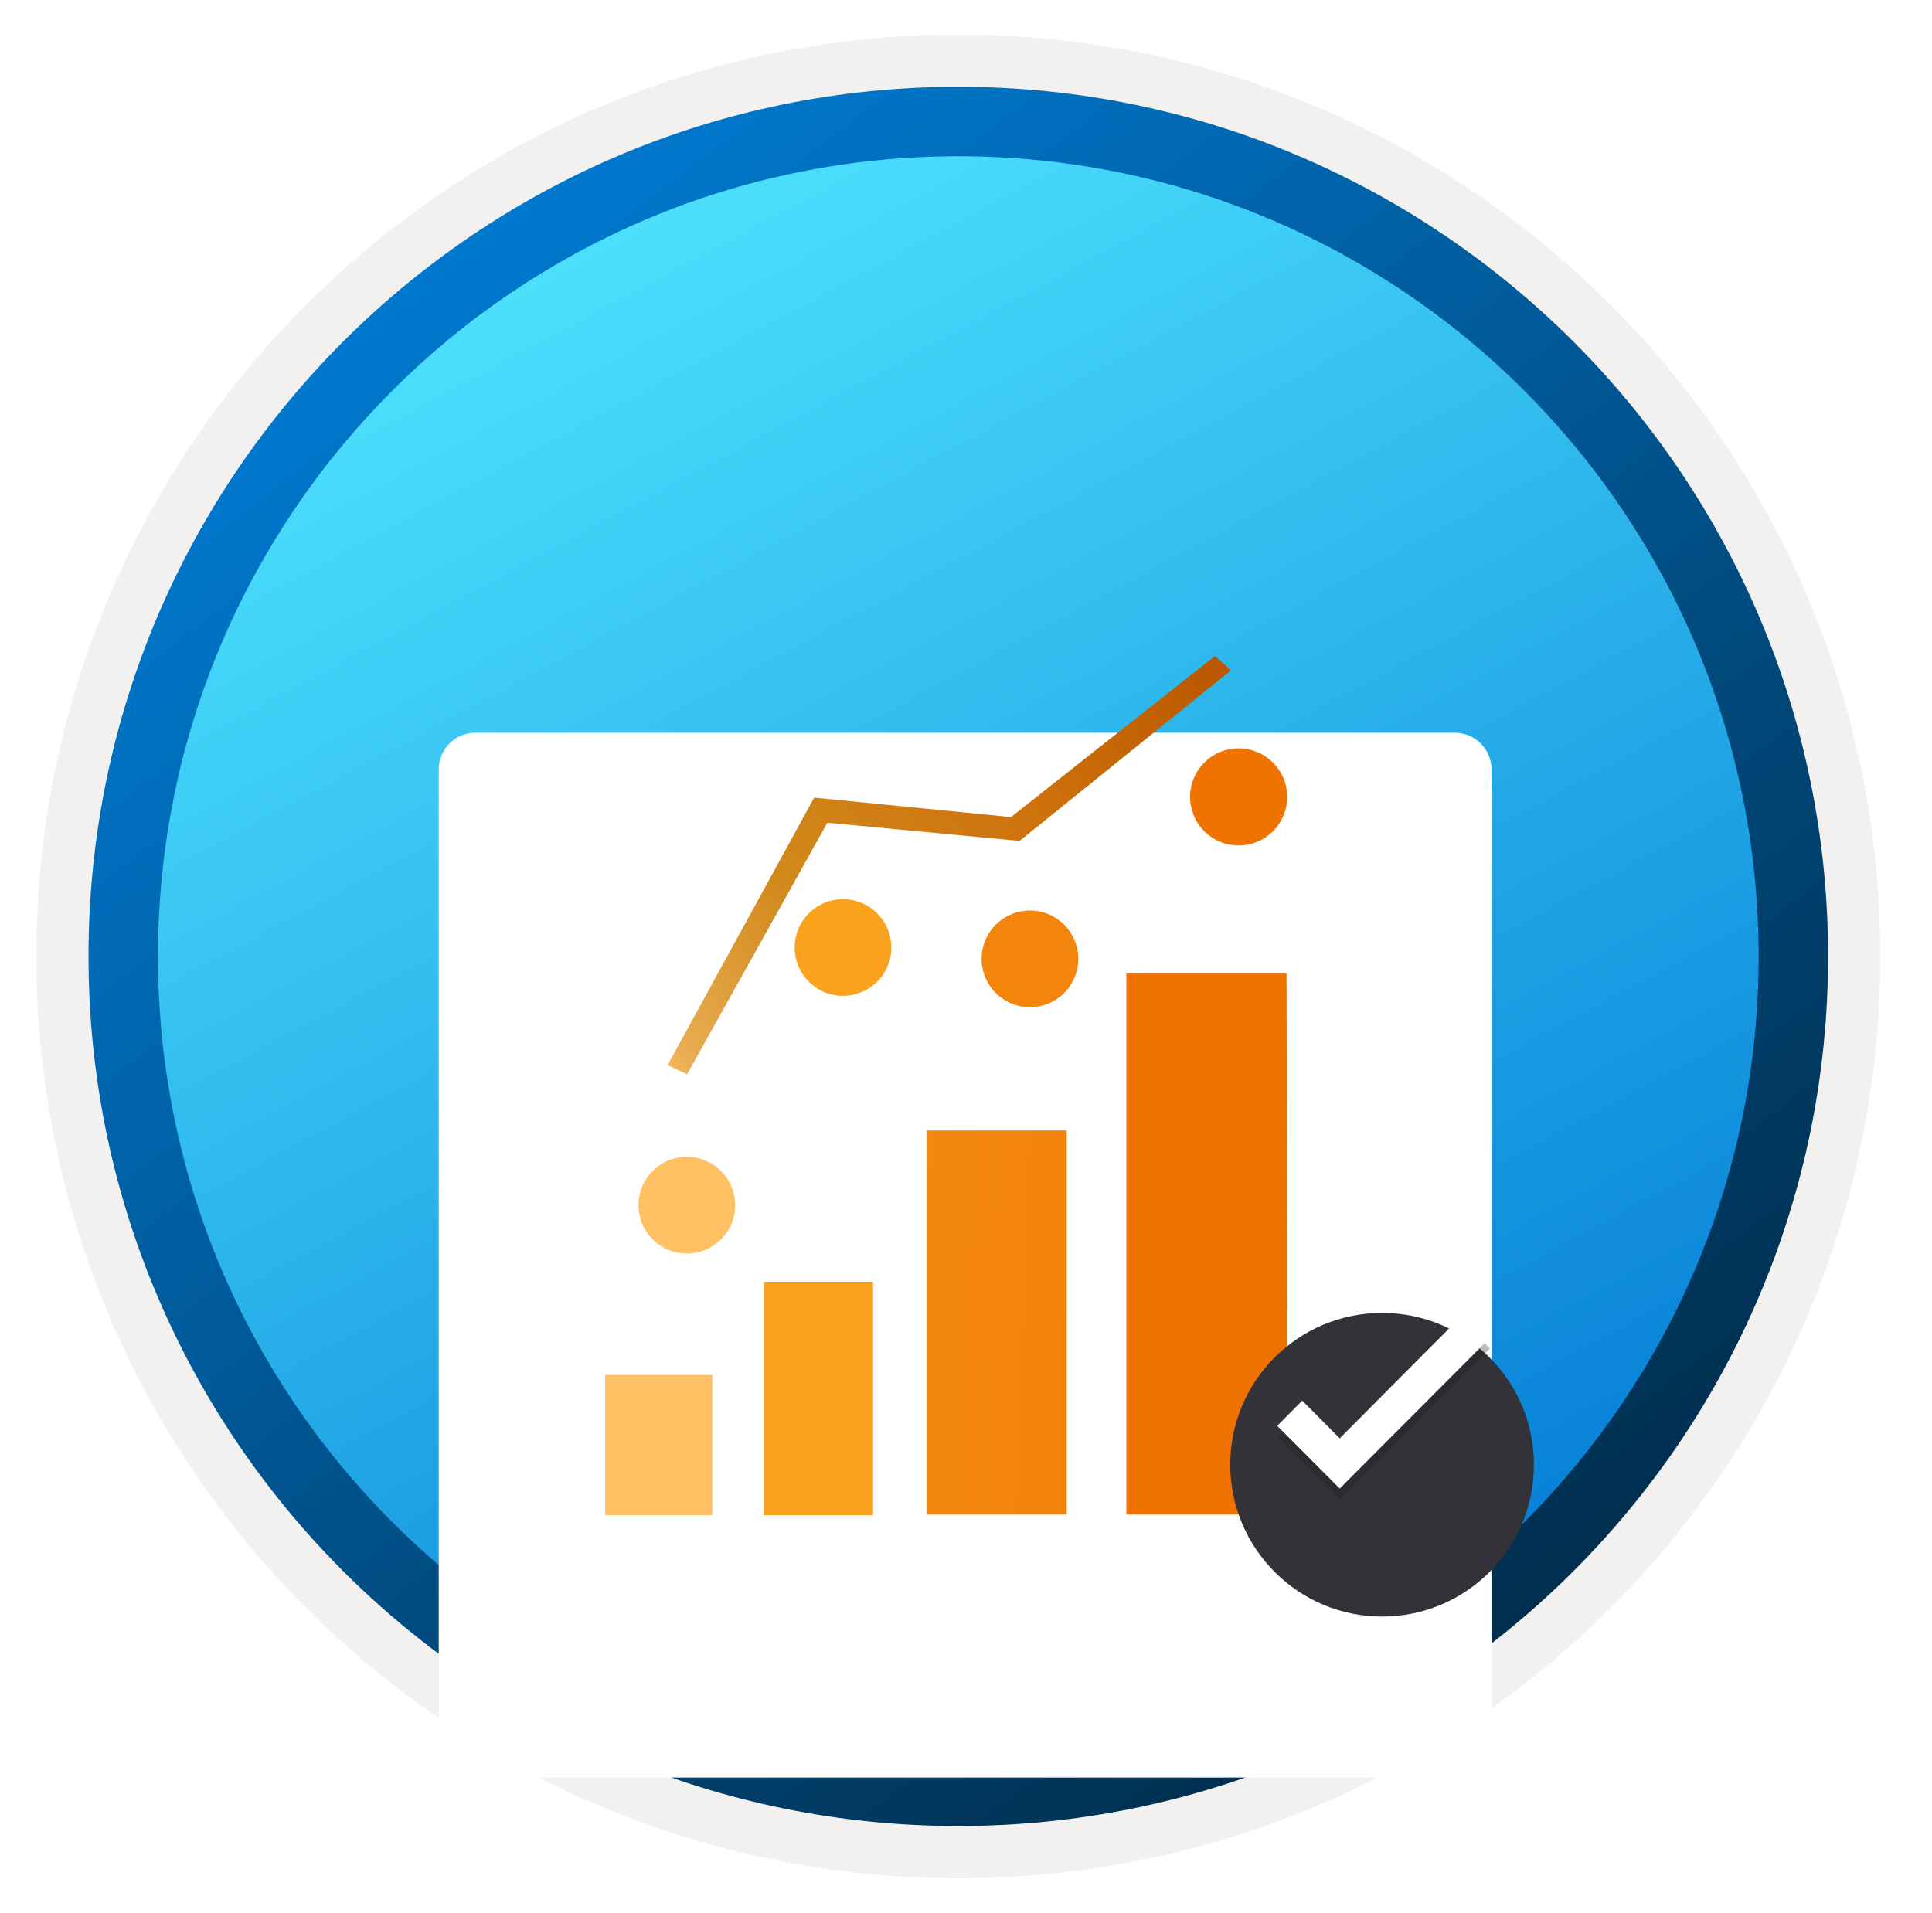
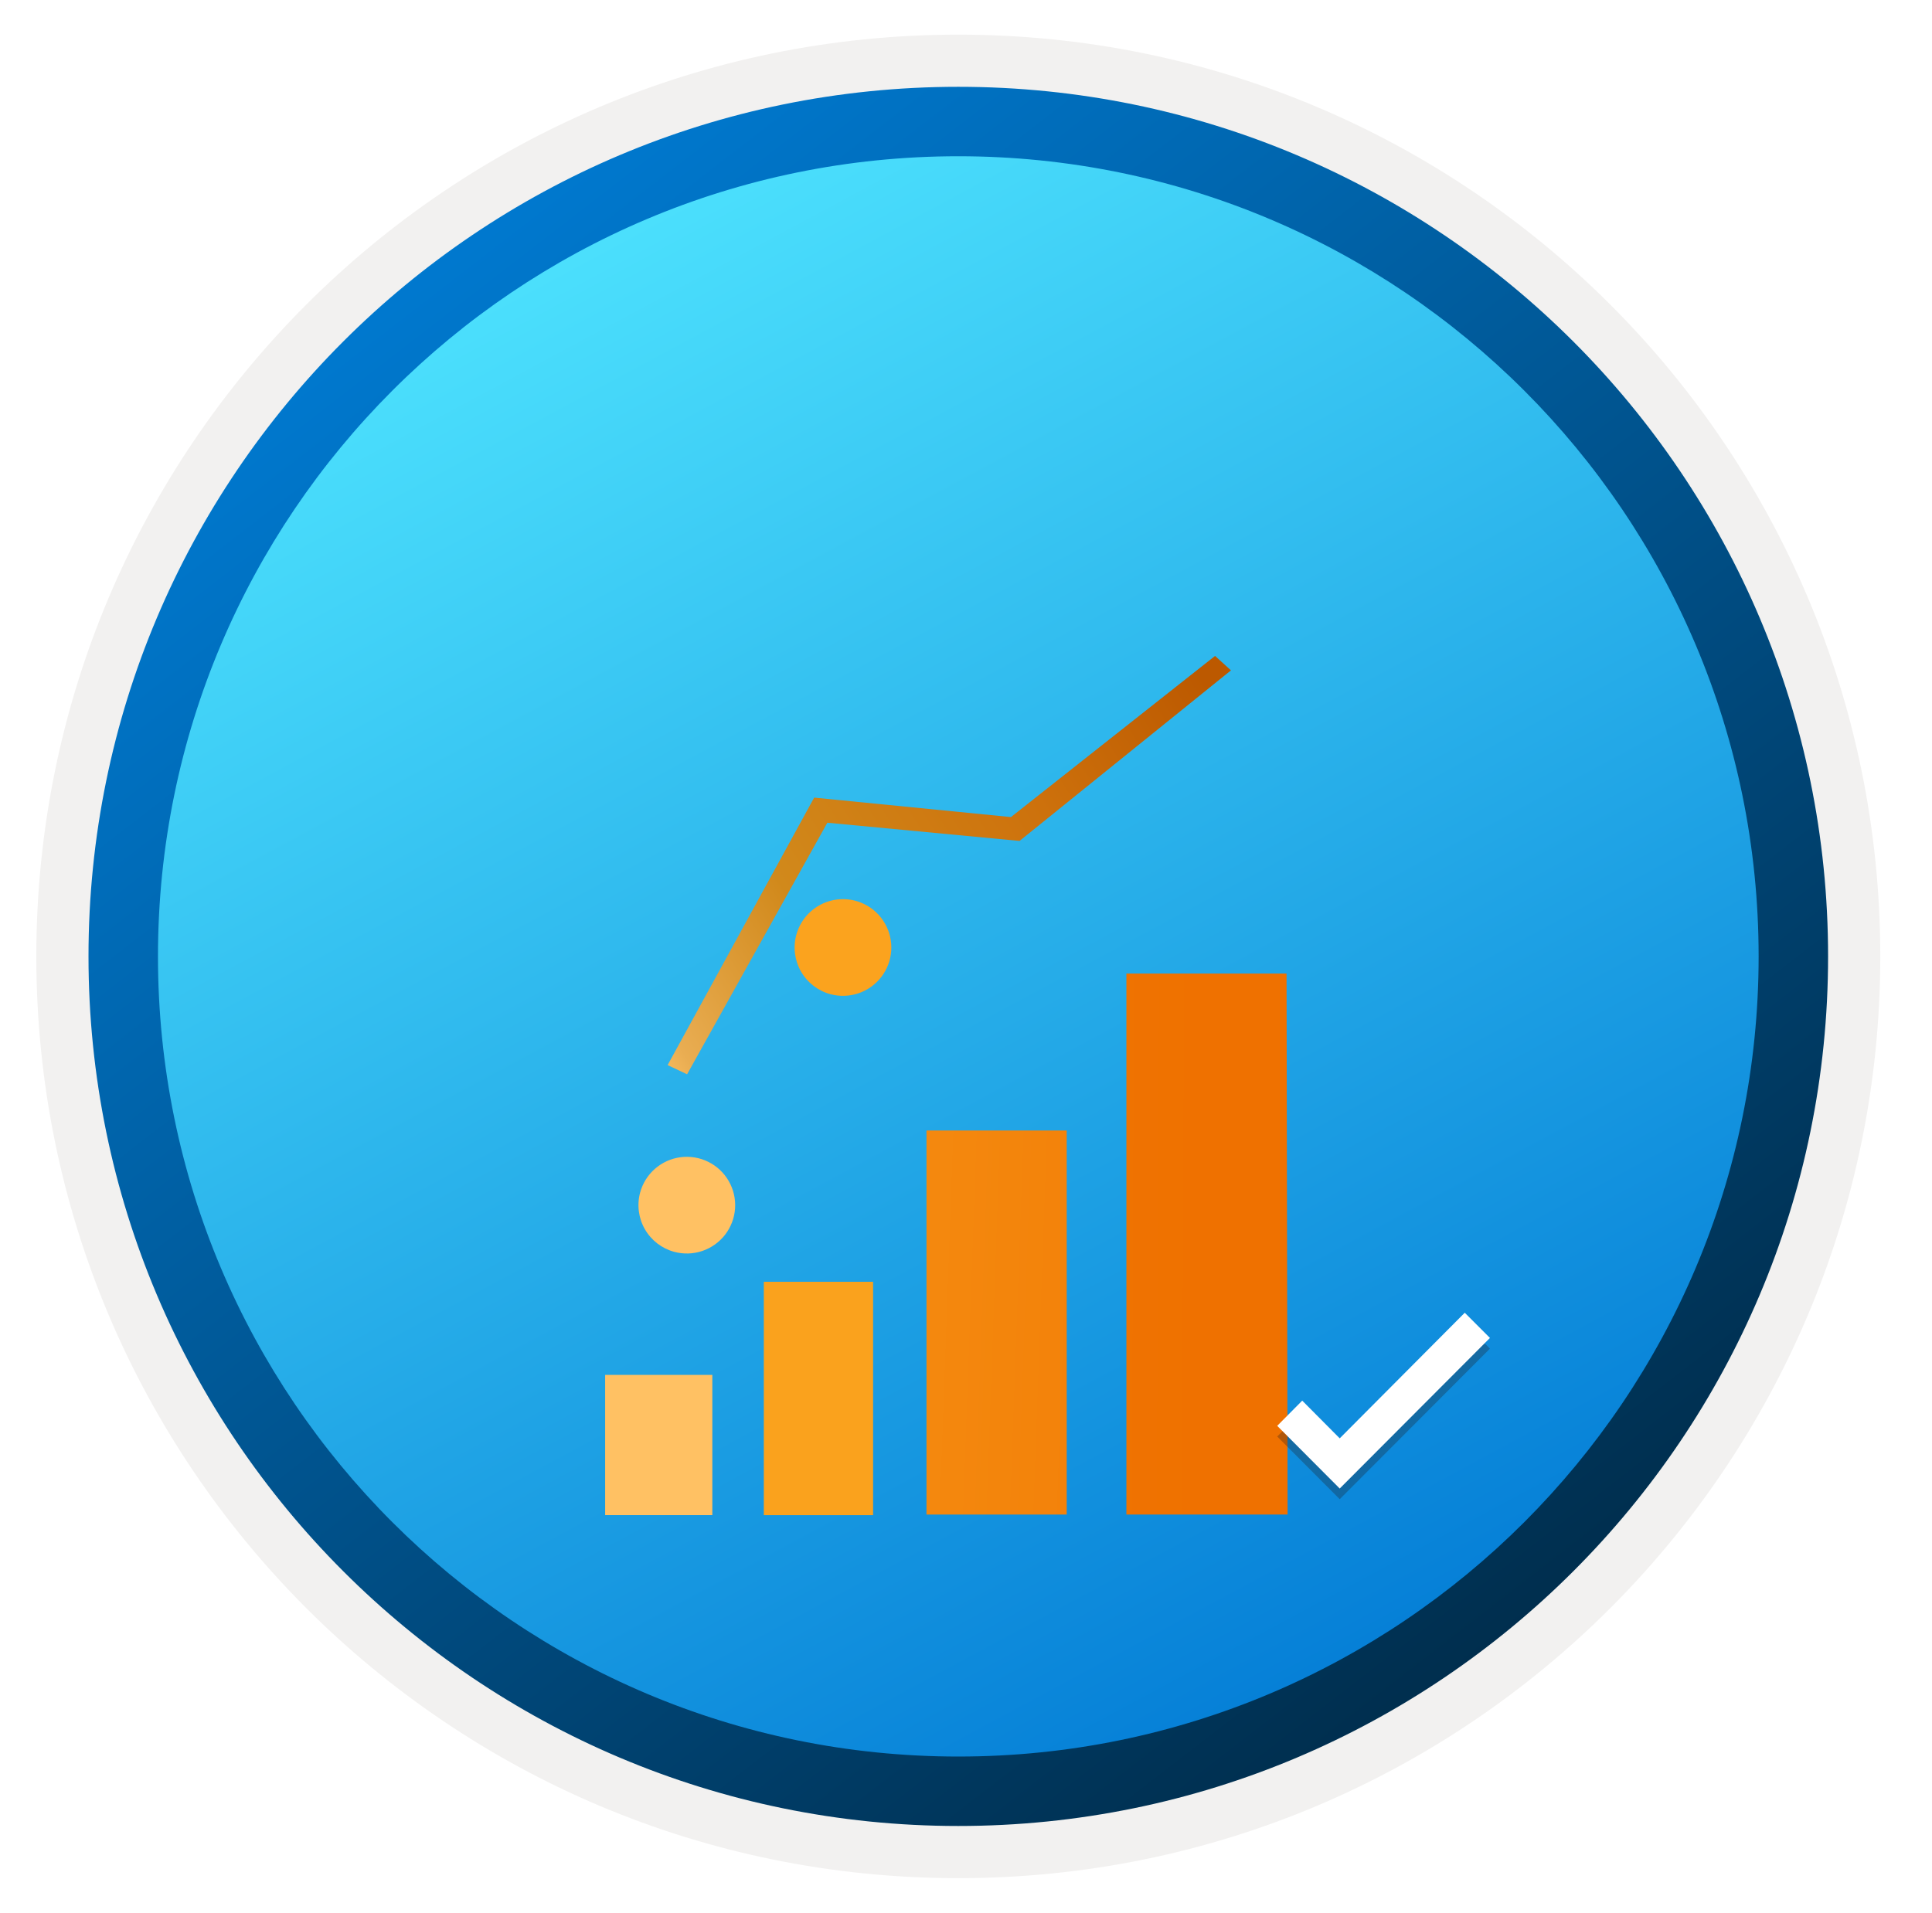
<svg xmlns="http://www.w3.org/2000/svg" width="103" height="102" viewBox="0 0 103 102" fill="none">
  <path d="M51.089 97.351C25.493 97.351 4.738 76.606 4.738 51C4.738 25.393 25.493 4.649 51.089 4.649C76.686 4.649 97.44 25.403 97.44 51C97.44 76.596 76.686 97.351 51.089 97.351Z" fill="url(#paint0_linear_1855_22988)" />
  <path fill-rule="evenodd" clip-rule="evenodd" d="M96.54 51C96.54 76.102 76.191 96.45 51.09 96.45C25.988 96.45 5.639 76.102 5.639 51C5.639 25.899 25.988 5.55 51.09 5.55C76.191 5.55 96.54 25.899 96.54 51ZM51.09 1.847C78.241 1.847 100.243 23.849 100.243 51C100.243 78.152 78.231 100.154 51.09 100.154C23.938 100.154 1.936 78.142 1.936 51C1.936 23.849 23.938 1.847 51.09 1.847Z" fill="#F2F1F0" />
  <path fill-rule="evenodd" clip-rule="evenodd" d="M93.757 51C93.757 74.567 74.656 93.668 51.089 93.668C27.523 93.668 8.422 74.567 8.422 51C8.422 27.433 27.523 8.332 51.089 8.332C74.656 8.332 93.757 27.433 93.757 51ZM51.089 4.629C76.696 4.629 97.46 25.393 97.46 51C97.46 76.606 76.696 97.371 51.089 97.371C25.483 97.371 4.718 76.606 4.718 51C4.718 25.393 25.473 4.629 51.089 4.629Z" fill="url(#paint1_linear_1855_22988)" />
  <g filter="url(#filter0_dddd_1855_22988)">
-     <path d="M79.516 25.898V25.028C79.516 24.51 79.311 24.013 78.944 23.647C78.578 23.28 78.081 23.075 77.563 23.075H25.343C24.825 23.075 24.328 23.28 23.962 23.647C23.596 24.013 23.39 24.51 23.39 25.028V76.835C23.39 77.353 23.596 77.85 23.962 78.216C24.328 78.582 24.825 78.788 25.343 78.788H77.575C78.093 78.788 78.589 78.582 78.956 78.216C79.322 77.85 79.528 77.353 79.528 76.835V25.988C79.519 25.959 79.515 25.928 79.516 25.898Z" fill="white" />
-   </g>
+     </g>
  <g filter="url(#filter1_dddd_1855_22988)">
    <path d="M38.987 64.316H33.262V71.794H38.976V64.316H38.987Z" fill="#FFC163" />
    <path d="M47.524 59.352H41.721V71.796H47.547V59.352H47.524Z" fill="url(#paint2_linear_1855_22988)" />
    <path d="M57.87 51.284H50.393V71.764H57.87V51.284Z" fill="url(#paint3_linear_1855_22988)" />
    <path d="M69.589 42.914H61.051V71.764H69.645L69.589 42.914Z" fill="url(#paint4_linear_1855_22988)" />
  </g>
  <path d="M36.631 57.287L35.593 56.796L43.405 42.533L53.896 43.571L64.778 34.977L65.626 35.747L54.354 44.843L44.108 43.872L36.631 57.287Z" fill="url(#paint5_linear_1855_22988)" />
  <g filter="url(#filter2_dddd_1855_22988)">
    <path d="M34.946 59.755C35.438 59.887 35.959 59.871 36.442 59.708C36.925 59.544 37.349 59.242 37.66 58.837C37.971 58.433 38.155 57.946 38.189 57.437C38.222 56.928 38.105 56.42 37.85 55.979C37.596 55.537 37.216 55.18 36.759 54.954C36.301 54.728 35.788 54.643 35.282 54.709C34.776 54.775 34.302 54.99 33.918 55.326C33.534 55.662 33.259 56.104 33.126 56.596C32.949 57.256 33.041 57.96 33.382 58.552C33.723 59.144 34.286 59.577 34.946 59.755V59.755Z" fill="#FFC163" />
    <path d="M43.271 46.015C43.763 46.147 44.284 46.131 44.767 45.968C45.25 45.804 45.674 45.501 45.985 45.097C46.296 44.693 46.48 44.206 46.514 43.697C46.547 43.188 46.43 42.681 46.175 42.239C45.921 41.797 45.541 41.44 45.084 41.214C44.627 40.988 44.113 40.903 43.607 40.969C43.101 41.035 42.627 41.25 42.243 41.586C41.859 41.922 41.584 42.364 41.452 42.856C41.274 43.516 41.366 44.22 41.707 44.812C42.048 45.404 42.611 45.837 43.271 46.015V46.015Z" fill="#FBA31E" />
-     <path d="M53.237 46.619C53.73 46.752 54.251 46.736 54.734 46.572C55.217 46.409 55.641 46.106 55.952 45.702C56.262 45.298 56.447 44.81 56.48 44.301C56.514 43.793 56.397 43.285 56.142 42.843C55.888 42.401 55.508 42.045 55.05 41.819C54.593 41.593 54.079 41.508 53.574 41.574C53.068 41.64 52.593 41.855 52.21 42.19C51.826 42.526 51.551 42.968 51.418 43.461C51.241 44.121 51.333 44.825 51.674 45.417C52.015 46.009 52.578 46.442 53.237 46.619V46.619Z" fill="#F4850C" />
-     <path d="M63.751 37.745C64.246 38.027 64.821 38.139 65.386 38.061C65.951 37.984 66.474 37.722 66.875 37.317C67.276 36.912 67.532 36.385 67.604 35.82C67.675 35.254 67.558 34.681 67.27 34.189C66.982 33.697 66.539 33.313 66.011 33.098C65.483 32.883 64.899 32.848 64.349 32.999C63.8 33.15 63.315 33.478 62.971 33.933C62.626 34.387 62.442 34.943 62.446 35.513C62.448 35.967 62.571 36.412 62.8 36.803C63.029 37.195 63.357 37.52 63.751 37.745V37.745Z" fill="#F07201" />
  </g>
  <g filter="url(#filter3_ddd_1855_22988)">
-     <path d="M73.682 82.203C78.154 82.203 81.777 78.58 81.777 74.108C81.777 69.636 78.154 66.013 73.682 66.013C69.21 66.013 65.587 69.636 65.587 74.108C65.597 78.58 69.22 82.203 73.682 82.203Z" fill="#333238" />
-   </g>
+     </g>
  <path opacity="0.3" d="M78.09 70.571L71.424 77.269L69.425 75.258L68.092 76.602L71.424 79.945L79.433 71.915L78.09 70.571Z" fill="#1F1D20" />
  <path d="M78.09 70.002L71.424 76.7L69.425 74.689L68.092 76.033L71.424 79.376L79.433 71.346L78.09 70.002Z" fill="white" />
  <defs>
    <filter id="filter0_dddd_1855_22988" x="20.39" y="23.075" width="62.138" height="66.713" filterUnits="userSpaceOnUse" color-interpolation-filters="sRGB">
      <feFlood flood-opacity="0" result="BackgroundImageFix" />
      <feColorMatrix in="SourceAlpha" type="matrix" values="0 0 0 0 0 0 0 0 0 0 0 0 0 0 0 0 0 0 127 0" result="hardAlpha" />
      <feOffset dy="1" />
      <feGaussianBlur stdDeviation="0.5" />
      <feColorMatrix type="matrix" values="0 0 0 0 0 0 0 0 0 0 0 0 0 0 0 0 0 0 0.1 0" />
      <feBlend mode="normal" in2="BackgroundImageFix" result="effect1_dropShadow_1855_22988" />
      <feColorMatrix in="SourceAlpha" type="matrix" values="0 0 0 0 0 0 0 0 0 0 0 0 0 0 0 0 0 0 127 0" result="hardAlpha" />
      <feOffset dy="2" />
      <feGaussianBlur stdDeviation="1" />
      <feColorMatrix type="matrix" values="0 0 0 0 0 0 0 0 0 0 0 0 0 0 0 0 0 0 0.09 0" />
      <feBlend mode="normal" in2="effect1_dropShadow_1855_22988" result="effect2_dropShadow_1855_22988" />
      <feColorMatrix in="SourceAlpha" type="matrix" values="0 0 0 0 0 0 0 0 0 0 0 0 0 0 0 0 0 0 127 0" result="hardAlpha" />
      <feOffset dy="5" />
      <feGaussianBlur stdDeviation="1.5" />
      <feColorMatrix type="matrix" values="0 0 0 0 0 0 0 0 0 0 0 0 0 0 0 0 0 0 0.05 0" />
      <feBlend mode="normal" in2="effect2_dropShadow_1855_22988" result="effect3_dropShadow_1855_22988" />
      <feColorMatrix in="SourceAlpha" type="matrix" values="0 0 0 0 0 0 0 0 0 0 0 0 0 0 0 0 0 0 127 0" result="hardAlpha" />
      <feOffset dy="8" />
      <feGaussianBlur stdDeviation="1.5" />
      <feColorMatrix type="matrix" values="0 0 0 0 0 0 0 0 0 0 0 0 0 0 0 0 0 0 0.01 0" />
      <feBlend mode="normal" in2="effect3_dropShadow_1855_22988" result="effect4_dropShadow_1855_22988" />
      <feBlend mode="normal" in="SourceGraphic" in2="effect4_dropShadow_1855_22988" result="shape" />
    </filter>
    <filter id="filter1_dddd_1855_22988" x="30.262" y="41.914" width="41.383" height="36.882" filterUnits="userSpaceOnUse" color-interpolation-filters="sRGB">
      <feFlood flood-opacity="0" result="BackgroundImageFix" />
      <feColorMatrix in="SourceAlpha" type="matrix" values="0 0 0 0 0 0 0 0 0 0 0 0 0 0 0 0 0 0 127 0" result="hardAlpha" />
      <feOffset />
      <feGaussianBlur stdDeviation="0.5" />
      <feColorMatrix type="matrix" values="0 0 0 0 0 0 0 0 0 0 0 0 0 0 0 0 0 0 0.1 0" />
      <feBlend mode="normal" in2="BackgroundImageFix" result="effect1_dropShadow_1855_22988" />
      <feColorMatrix in="SourceAlpha" type="matrix" values="0 0 0 0 0 0 0 0 0 0 0 0 0 0 0 0 0 0 127 0" result="hardAlpha" />
      <feOffset dy="1" />
      <feGaussianBlur stdDeviation="0.5" />
      <feColorMatrix type="matrix" values="0 0 0 0 0 0 0 0 0 0 0 0 0 0 0 0 0 0 0.09 0" />
      <feBlend mode="normal" in2="effect1_dropShadow_1855_22988" result="effect2_dropShadow_1855_22988" />
      <feColorMatrix in="SourceAlpha" type="matrix" values="0 0 0 0 0 0 0 0 0 0 0 0 0 0 0 0 0 0 127 0" result="hardAlpha" />
      <feOffset dy="3" />
      <feGaussianBlur stdDeviation="1" />
      <feColorMatrix type="matrix" values="0 0 0 0 0 0 0 0 0 0 0 0 0 0 0 0 0 0 0.05 0" />
      <feBlend mode="normal" in2="effect2_dropShadow_1855_22988" result="effect3_dropShadow_1855_22988" />
      <feColorMatrix in="SourceAlpha" type="matrix" values="0 0 0 0 0 0 0 0 0 0 0 0 0 0 0 0 0 0 127 0" result="hardAlpha" />
      <feOffset dx="-1" dy="5" />
      <feGaussianBlur stdDeviation="1" />
      <feColorMatrix type="matrix" values="0 0 0 0 0 0 0 0 0 0 0 0 0 0 0 0 0 0 0.01 0" />
      <feBlend mode="normal" in2="effect3_dropShadow_1855_22988" result="effect4_dropShadow_1855_22988" />
      <feBlend mode="normal" in="SourceGraphic" in2="effect4_dropShadow_1855_22988" result="shape" />
    </filter>
    <filter id="filter2_dddd_1855_22988" x="32.038" y="31.907" width="38.586" height="33.937" filterUnits="userSpaceOnUse" color-interpolation-filters="sRGB">
      <feFlood flood-opacity="0" result="BackgroundImageFix" />
      <feColorMatrix in="SourceAlpha" type="matrix" values="0 0 0 0 0 0 0 0 0 0 0 0 0 0 0 0 0 0 127 0" result="hardAlpha" />
      <feOffset />
      <feGaussianBlur stdDeviation="0.5" />
      <feColorMatrix type="matrix" values="0 0 0 0 0 0 0 0 0 0 0 0 0 0 0 0 0 0 0.1 0" />
      <feBlend mode="normal" in2="BackgroundImageFix" result="effect1_dropShadow_1855_22988" />
      <feColorMatrix in="SourceAlpha" type="matrix" values="0 0 0 0 0 0 0 0 0 0 0 0 0 0 0 0 0 0 127 0" result="hardAlpha" />
      <feOffset dy="1" />
      <feGaussianBlur stdDeviation="0.5" />
      <feColorMatrix type="matrix" values="0 0 0 0 0 0 0 0 0 0 0 0 0 0 0 0 0 0 0.09 0" />
      <feBlend mode="normal" in2="effect1_dropShadow_1855_22988" result="effect2_dropShadow_1855_22988" />
      <feColorMatrix in="SourceAlpha" type="matrix" values="0 0 0 0 0 0 0 0 0 0 0 0 0 0 0 0 0 0 127 0" result="hardAlpha" />
      <feOffset dy="2" />
      <feGaussianBlur stdDeviation="0.5" />
      <feColorMatrix type="matrix" values="0 0 0 0 0 0 0 0 0 0 0 0 0 0 0 0 0 0 0.05 0" />
      <feBlend mode="normal" in2="effect2_dropShadow_1855_22988" result="effect3_dropShadow_1855_22988" />
      <feColorMatrix in="SourceAlpha" type="matrix" values="0 0 0 0 0 0 0 0 0 0 0 0 0 0 0 0 0 0 127 0" result="hardAlpha" />
      <feOffset dx="1" dy="4" />
      <feGaussianBlur stdDeviation="1" />
      <feColorMatrix type="matrix" values="0 0 0 0 0 0 0 0 0 0 0 0 0 0 0 0 0 0 0.01 0" />
      <feBlend mode="normal" in2="effect3_dropShadow_1855_22988" result="effect4_dropShadow_1855_22988" />
      <feBlend mode="normal" in="SourceGraphic" in2="effect4_dropShadow_1855_22988" result="shape" />
    </filter>
    <filter id="filter3_ddd_1855_22988" x="64.587" y="66.013" width="18.19" height="19.19" filterUnits="userSpaceOnUse" color-interpolation-filters="sRGB">
      <feFlood flood-opacity="0" result="BackgroundImageFix" />
      <feColorMatrix in="SourceAlpha" type="matrix" values="0 0 0 0 0 0 0 0 0 0 0 0 0 0 0 0 0 0 127 0" result="hardAlpha" />
      <feOffset dy="1" />
      <feGaussianBlur stdDeviation="0.5" />
      <feColorMatrix type="matrix" values="0 0 0 0 0 0 0 0 0 0 0 0 0 0 0 0 0 0 0.09 0" />
      <feBlend mode="normal" in2="BackgroundImageFix" result="effect1_dropShadow_1855_22988" />
      <feColorMatrix in="SourceAlpha" type="matrix" values="0 0 0 0 0 0 0 0 0 0 0 0 0 0 0 0 0 0 127 0" result="hardAlpha" />
      <feOffset dy="1" />
      <feGaussianBlur stdDeviation="0.5" />
      <feColorMatrix type="matrix" values="0 0 0 0 0 0 0 0 0 0 0 0 0 0 0 0 0 0 0.05 0" />
      <feBlend mode="normal" in2="effect1_dropShadow_1855_22988" result="effect2_dropShadow_1855_22988" />
      <feColorMatrix in="SourceAlpha" type="matrix" values="0 0 0 0 0 0 0 0 0 0 0 0 0 0 0 0 0 0 127 0" result="hardAlpha" />
      <feOffset dy="2" />
      <feGaussianBlur stdDeviation="0.5" />
      <feColorMatrix type="matrix" values="0 0 0 0 0 0 0 0 0 0 0 0 0 0 0 0 0 0 0.01 0" />
      <feBlend mode="normal" in2="effect2_dropShadow_1855_22988" result="effect3_dropShadow_1855_22988" />
      <feBlend mode="normal" in="SourceGraphic" in2="effect3_dropShadow_1855_22988" result="shape" />
    </filter>
    <linearGradient id="paint0_linear_1855_22988" x1="25.375" y1="9.497" x2="100.281" y2="148.693" gradientUnits="userSpaceOnUse">
      <stop offset="0" stop-color="#50E6FF" />
      <stop offset="0.623" stop-color="#0078D4" />
    </linearGradient>
    <linearGradient id="paint1_linear_1855_22988" x1="15.676" y1="11.223" x2="83.219" y2="98.621" gradientUnits="userSpaceOnUse">
      <stop stop-color="#007ED8" />
      <stop offset="0.915" stop-color="#002D4C" />
    </linearGradient>
    <linearGradient id="paint2_linear_1855_22988" x1="14031" y1="4438.9" x2="14030.2" y2="4312.6" gradientUnits="userSpaceOnUse">
      <stop stop-color="#EF7100" />
      <stop offset="0.29" stop-color="#F07502" />
      <stop offset="0.57" stop-color="#F28009" />
      <stop offset="0.85" stop-color="#F79415" />
      <stop offset="1" stop-color="#FAA21D" />
    </linearGradient>
    <linearGradient id="paint3_linear_1855_22988" x1="111.187" y1="74.848" x2="22.106" y2="71.641" gradientUnits="userSpaceOnUse">
      <stop stop-color="#EF7100" />
      <stop offset="0.29" stop-color="#F07502" />
      <stop offset="0.57" stop-color="#F28009" />
      <stop offset="0.85" stop-color="#F79415" />
      <stop offset="1" stop-color="#FAA21D" />
    </linearGradient>
    <linearGradient id="paint4_linear_1855_22988" x1="65.34" y1="71.889" x2="28.539" y2="71.737" gradientUnits="userSpaceOnUse">
      <stop stop-color="#EF7100" />
      <stop offset="0.29" stop-color="#F07502" />
      <stop offset="0.57" stop-color="#F28009" />
      <stop offset="0.85" stop-color="#F79415" />
      <stop offset="1" stop-color="#FAA21D" />
    </linearGradient>
    <linearGradient id="paint5_linear_1855_22988" x1="32.416" y1="58.625" x2="67.16" y2="36.478" gradientUnits="userSpaceOnUse">
      <stop offset="0.062" stop-color="#FFC163" />
      <stop offset="0.115" stop-color="#E9AD52" />
      <stop offset="0.339" stop-color="#D1891B" />
      <stop offset="0.677" stop-color="#CD710C" />
      <stop offset="0.943" stop-color="#BC5900" />
    </linearGradient>
  </defs>
</svg>